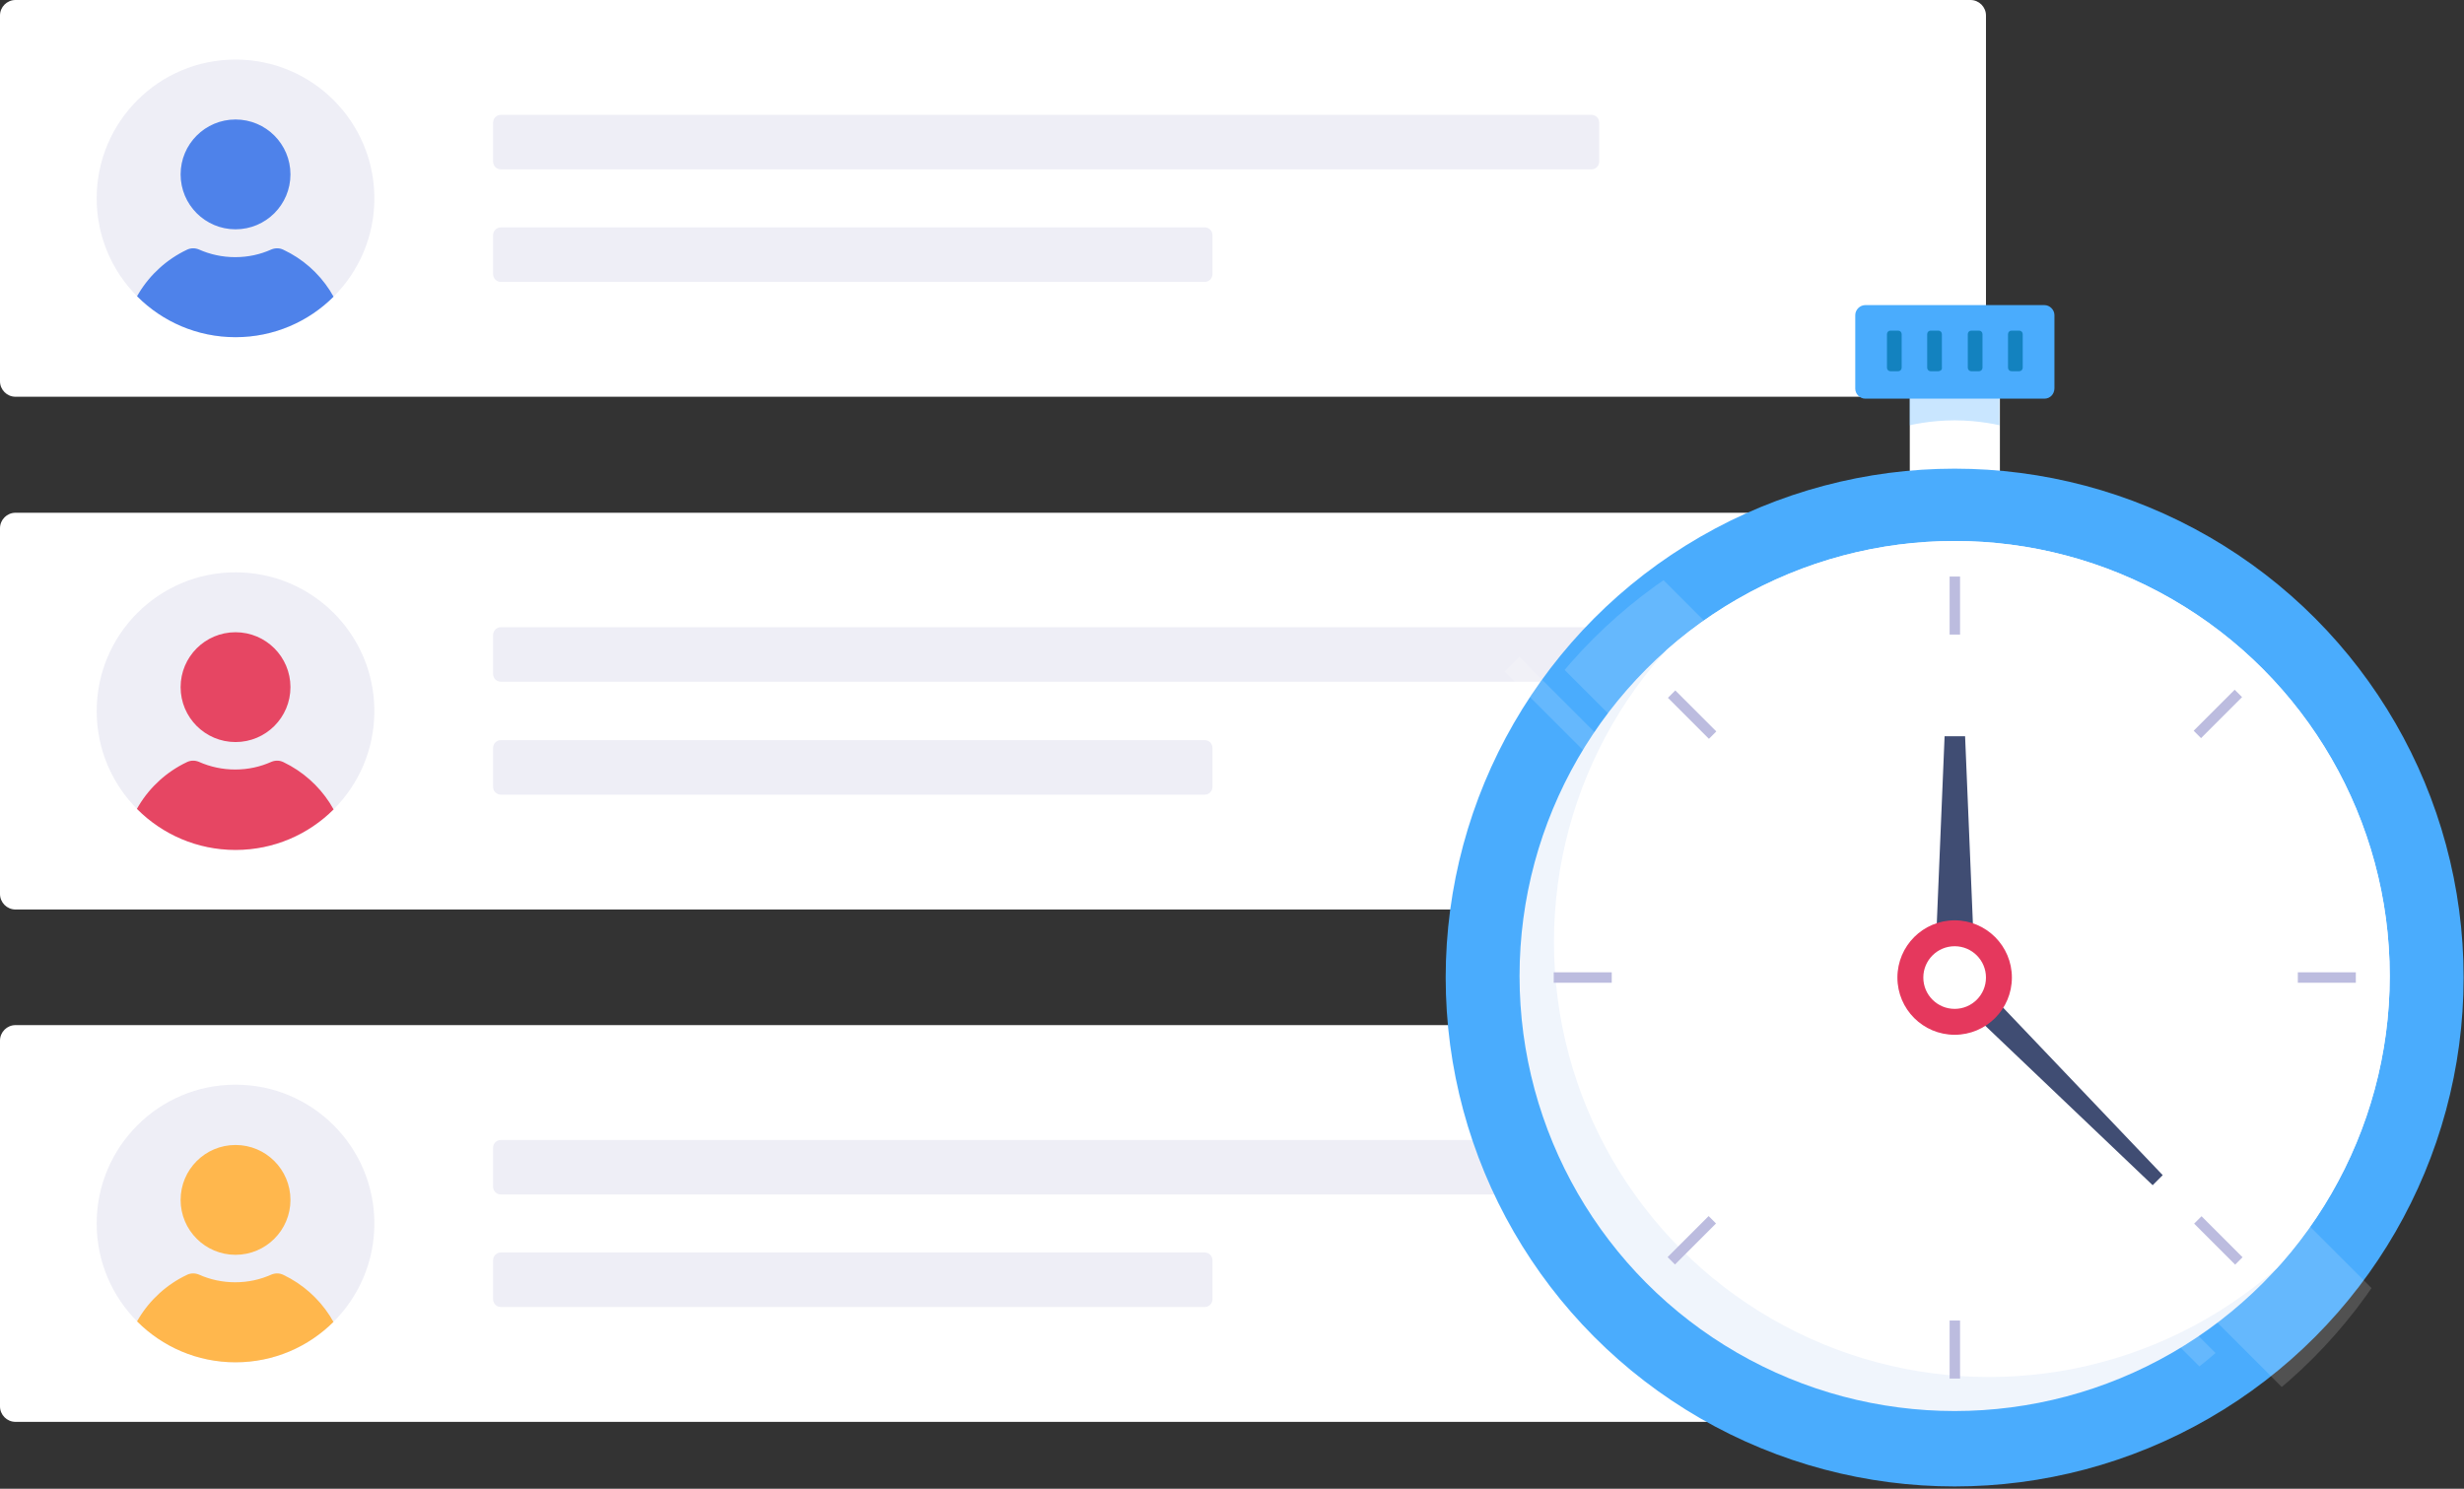
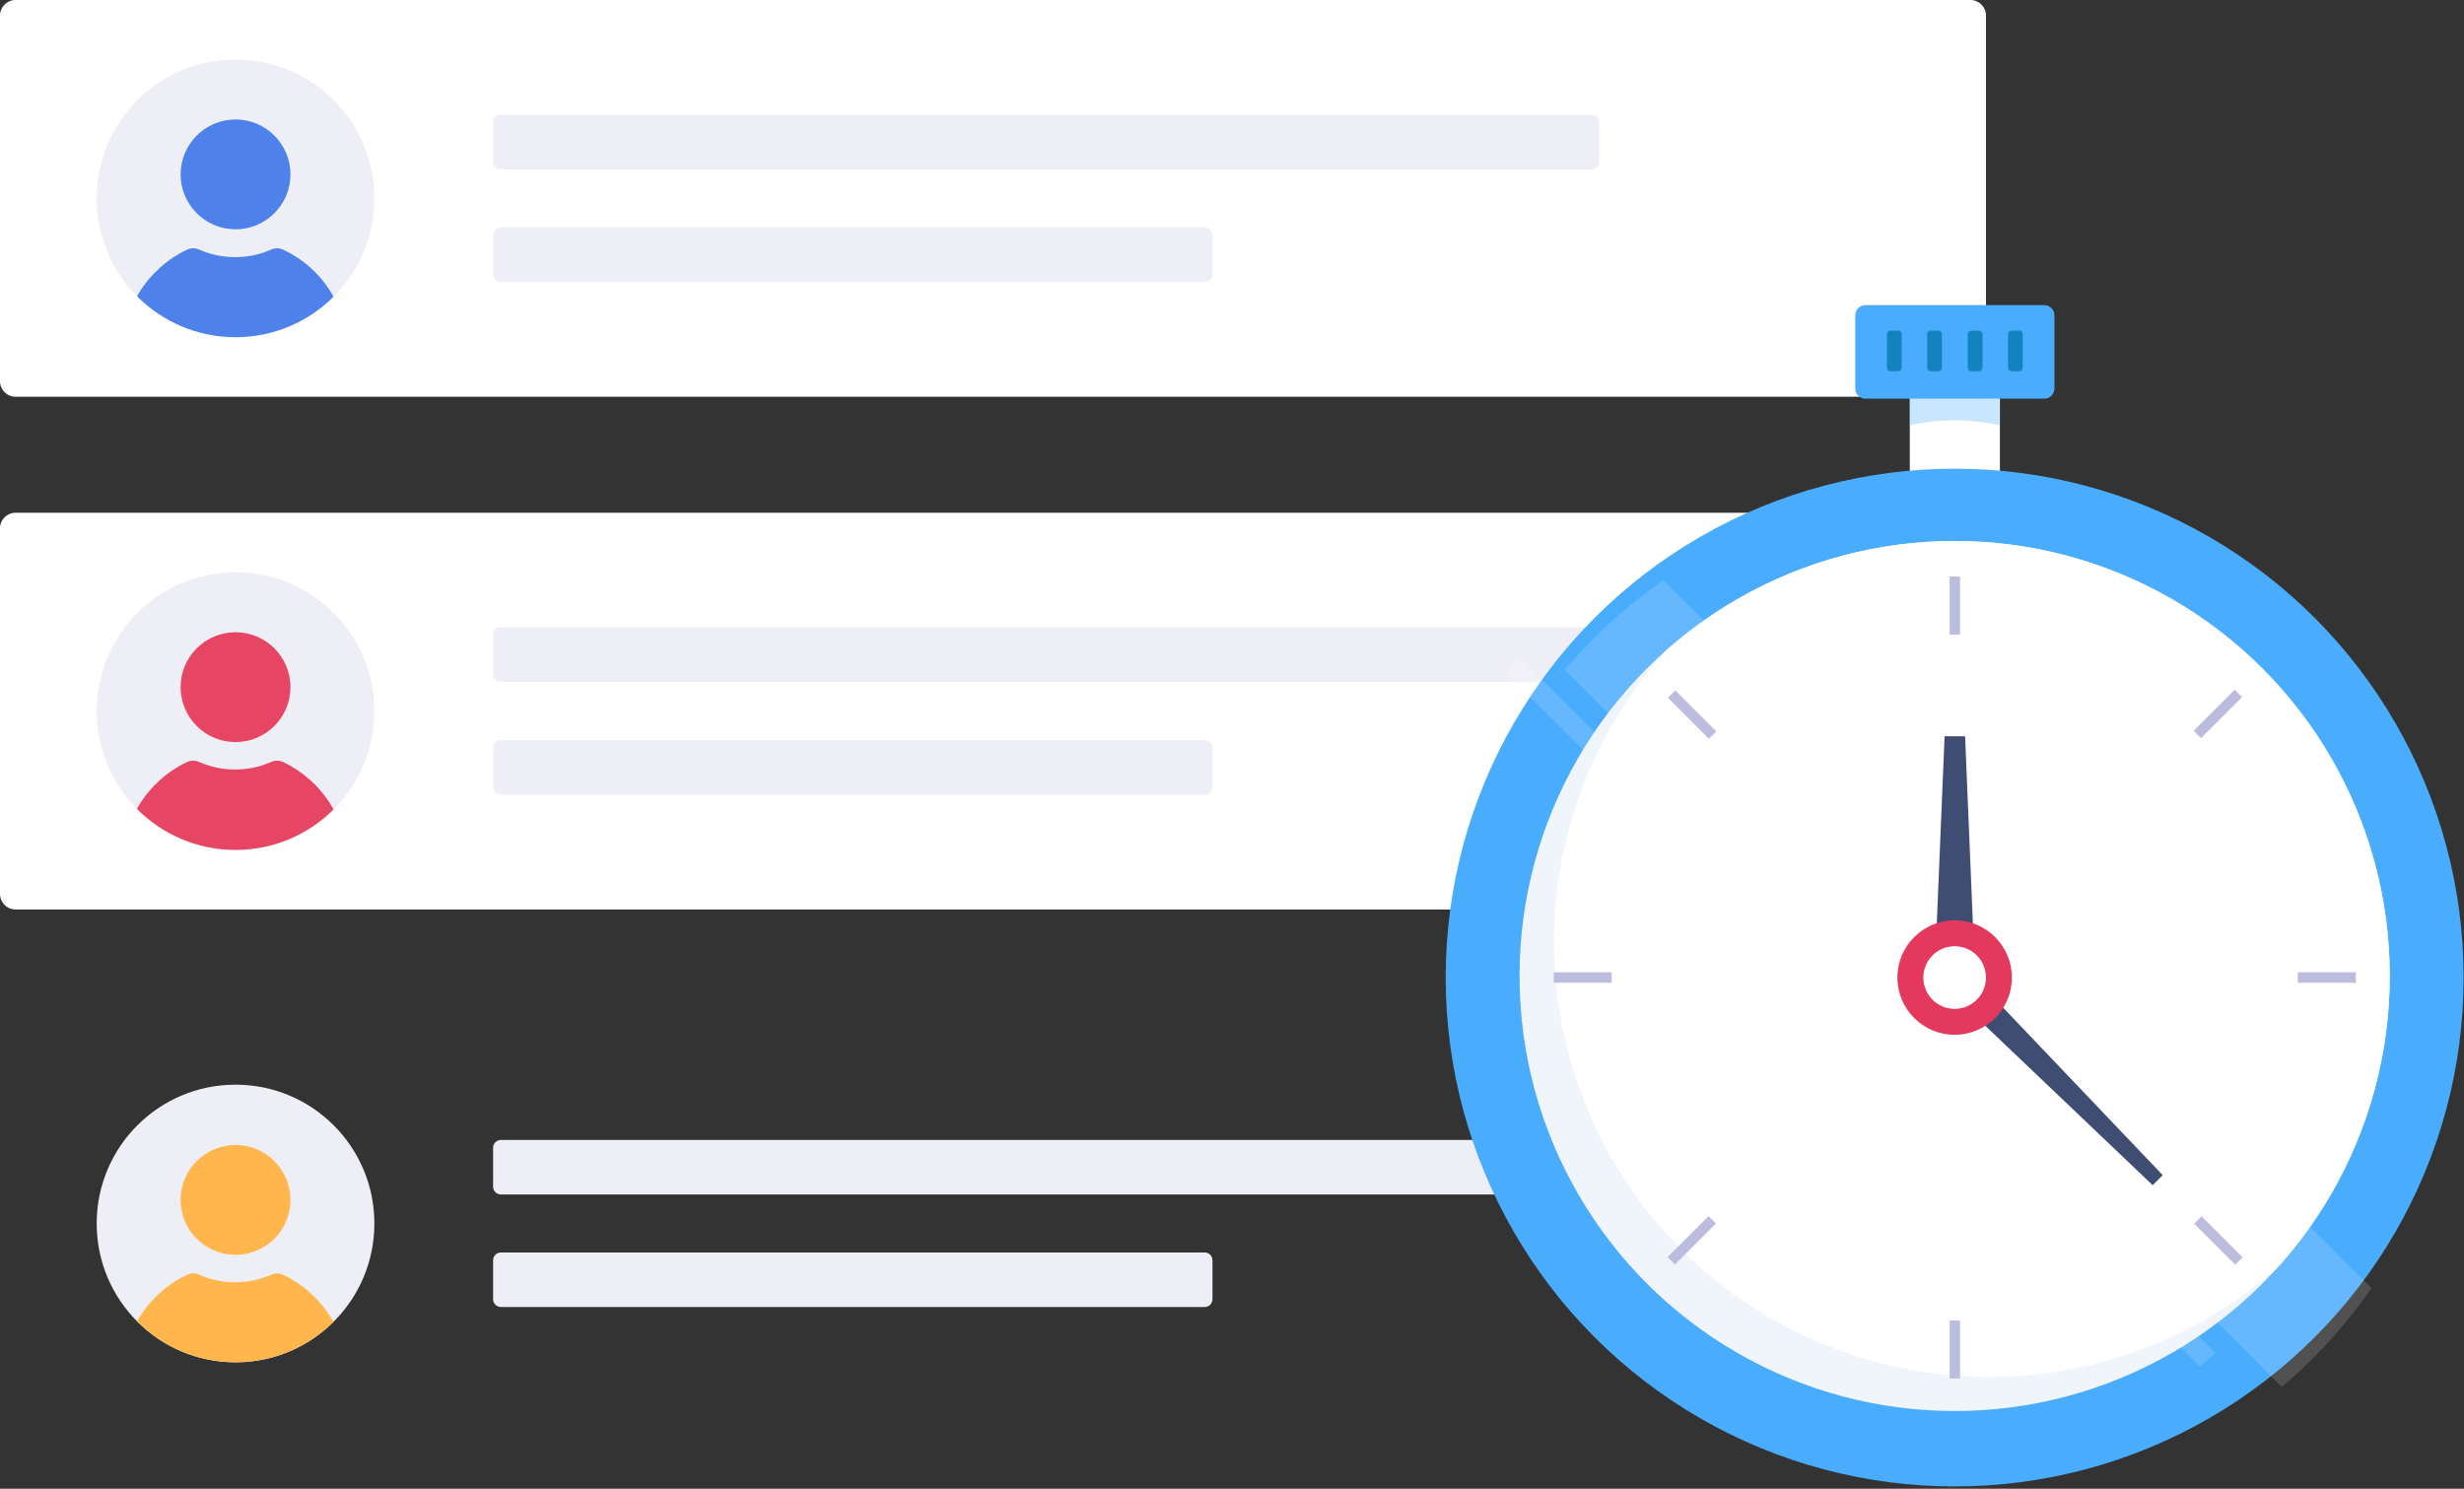
<svg xmlns="http://www.w3.org/2000/svg" xmlns:xlink="http://www.w3.org/1999/xlink" version="1.1" id="Layer_1" x="0px" y="0px" viewBox="0 0 637.1 385" style="enable-background:new 0 0 637.1 385;" xml:space="preserve">
  <rect x="0" y="0" width="637.1" height="385" fill="#333333" stroke="none" />
  <style type="text/css"> .st0{fill:#FFFFFF;} .st1{fill:#EEEEF6;} .st2{clip-path:url(#SVGID_00000178183701605566413650000001881963029255855006_);} .st3{fill:#4E82EA;} .st4{clip-path:url(#SVGID_00000086681599755794465170000001781495305987440012_);} .st5{fill:#E64663;} .st6{fill:#6ED766;} .st7{clip-path:url(#SVGID_00000127762438620892059940000007013972889141431986_);} .st8{fill:#FFB74D;} .st9{opacity:0.3;fill:#4AACFD;} .st10{fill:#4AACFD;} .st11{fill:#1382BF;} .st12{opacity:0.15;clip-path:url(#SVGID_00000079450212321623858090000014131270089172072080_);fill:#FFFFFF;} .st13{fill:#F0F5FC;} .st14{clip-path:url(#SVGID_00000029039500683531388780000011615511870071258042_);fill:#FFFFFF;} .st15{fill:#404D73;} .st16{fill:#E5385D;} .st17{fill:#BCBCDF;} </style>
  <g>
    <g>
-       <path class="st0" d="M509.5,102.6H4c-2.2,0-4-1.8-4-4V4c0-2.2,1.8-4,4-4h505.5c2.2,0,4,1.8,4,4v94.6 C513.5,100.8,511.7,102.6,509.5,102.6z" />
+       <path class="st0" d="M509.5,102.6H4c-2.2,0-4-1.8-4-4V4c0-2.2,1.8-4,4-4h505.5c2.2,0,4,1.8,4,4v94.6 z" />
      <g>
        <circle class="st1" cx="60.9" cy="51.3" r="35.9" />
        <g>
          <defs>
            <circle id="SVGID_1_" cx="60.9" cy="51.3" r="35.9" />
          </defs>
          <clipPath id="SVGID_00000138551475514774137810000007469464523412276609_">
            <use xlink:href="#SVGID_1_" style="overflow:visible;" />
          </clipPath>
          <g style="clip-path:url(#SVGID_00000138551475514774137810000007469464523412276609_);">
            <path class="st3" d="M73.3,64.6c-1-0.5-2.1-0.5-3.1-0.1c-2.9,1.3-6,2-9.4,2c-3.3,0-6.5-0.7-9.4-2c-1-0.4-2.1-0.4-3.1,0.1 c-10.3,4.9-17.3,15.7-16.5,28.1c0.9,14.5,12.7,26.2,27.1,27.1c16.9,1.1,30.9-12.3,30.9-29C89.9,79.2,83.1,69.2,73.3,64.6z" />
            <circle class="st3" cx="60.9" cy="45.1" r="14.2" />
          </g>
        </g>
      </g>
      <g>
        <path class="st1" d="M311.5,58.8h-182c-1.1,0-2,0.9-2,2v10.1c0,1.1,0.9,2,2,2h182c1.1,0,2-0.9,2-2V60.8 C313.5,59.7,312.6,58.8,311.5,58.8z" />
        <path class="st1" d="M411.5,29.7h-282c-1.1,0-2,0.9-2,2v10.1c0,1.1,0.9,2,2,2h282c1.1,0,2-0.9,2-2V31.7 C413.5,30.6,412.6,29.7,411.5,29.7z" />
      </g>
      <path class="st0" d="M481.9,72.6h-30.6c-3.4,0-6.1-2.7-6.1-6.1V35.8c0-3.4,2.7-6.1,6.1-6.1h30.6c3.4,0,6.1,2.7,6.1,6.1v30.6 C488,69.8,485.3,72.6,481.9,72.6z" />
      <path class="st0" d="M474.2,43.5l-8.4,8.4l-3.7-3.7c-1.2-1.2-3.3-1.2-4.5,0c-1.3,1.3-1.2,3.3,0,4.5l6,6c1.3,1.3,3.3,1.3,4.5,0 l10.6-10.6c1.3-1.3,1.3-3.3,0-4.5C477.5,42.3,475.5,42.3,474.2,43.5z" />
    </g>
    <g>
      <path class="st0" d="M509.5,235.2H4c-2.2,0-4-1.8-4-4v-94.6c0-2.2,1.8-4,4-4h505.5c2.2,0,4,1.8,4,4v94.6 C513.5,233.4,511.7,235.2,509.5,235.2z" />
      <g>
        <circle class="st1" cx="60.9" cy="183.9" r="35.9" />
        <g>
          <defs>
            <circle id="SVGID_00000026869946995174557410000016964412795323294346_" cx="60.9" cy="183.9" r="35.9" />
          </defs>
          <clipPath id="SVGID_00000133505264699394030120000006682736695901692560_">
            <use xlink:href="#SVGID_00000026869946995174557410000016964412795323294346_" style="overflow:visible;" />
          </clipPath>
          <g style="clip-path:url(#SVGID_00000133505264699394030120000006682736695901692560_);">
            <path class="st5" d="M73.3,197.1c-1-0.5-2.1-0.5-3.1-0.1c-2.9,1.3-6,2-9.4,2c-3.3,0-6.5-0.7-9.4-2c-1-0.4-2.1-0.4-3.1,0.1 c-10.3,4.9-17.3,15.7-16.5,28.1c0.9,14.5,12.7,26.2,27.1,27.1c16.9,1.1,30.9-12.3,30.9-29C89.9,211.8,83.1,201.8,73.3,197.1z" />
            <circle class="st5" cx="60.9" cy="177.7" r="14.2" />
          </g>
        </g>
      </g>
      <g>
        <path class="st1" d="M311.5,191.4h-182c-1.1,0-2,0.9-2,2v10.1c0,1.1,0.9,2,2,2h182c1.1,0,2-0.9,2-2v-10.1 C313.5,192.3,312.6,191.4,311.5,191.4z" />
        <path class="st1" d="M411.5,162.2h-282c-1.1,0-2,0.9-2,2v10.1c0,1.1,0.9,2,2,2h282c1.1,0,2-0.9,2-2v-10.1 C413.5,163.1,412.6,162.2,411.5,162.2z" />
      </g>
      <path class="st6" d="M481.9,205.1h-30.6c-3.4,0-6.1-2.7-6.1-6.1v-30.6c0-3.4,2.7-6.1,6.1-6.1h30.6c3.4,0,6.1,2.7,6.1,6.1V199 C488,202.4,485.3,205.1,481.9,205.1z" />
      <path class="st0" d="M474.2,176.1l-8.4,8.4l-3.7-3.7c-1.2-1.2-3.3-1.2-4.5,0c-1.3,1.3-1.2,3.3,0,4.5l6,6c1.3,1.3,3.3,1.3,4.5,0 l10.6-10.6c1.3-1.3,1.3-3.3,0-4.5C477.5,174.9,475.5,174.9,474.2,176.1z" />
    </g>
    <g>
-       <path class="st0" d="M509.5,367.7H4c-2.2,0-4-1.8-4-4v-94.6c0-2.2,1.8-4,4-4h505.5c2.2,0,4,1.8,4,4v94.6 C513.5,365.9,511.7,367.7,509.5,367.7z" />
      <g>
        <circle class="st1" cx="60.9" cy="316.4" r="35.9" />
        <g>
          <defs>
            <circle id="SVGID_00000007416042154508615970000002842045147568770196_" cx="60.9" cy="316.4" r="35.9" />
          </defs>
          <clipPath id="SVGID_00000029005007904578635310000002522356682824534666_">
            <use xlink:href="#SVGID_00000007416042154508615970000002842045147568770196_" style="overflow:visible;" />
          </clipPath>
          <g style="clip-path:url(#SVGID_00000029005007904578635310000002522356682824534666_);">
            <path class="st8" d="M73.3,329.7c-1-0.5-2.1-0.5-3.1-0.1c-2.9,1.3-6,2-9.4,2c-3.3,0-6.5-0.7-9.4-2c-1-0.4-2.1-0.4-3.1,0.1 c-10.3,4.9-17.3,15.7-16.5,28.1c0.9,14.5,12.7,26.2,27.1,27.1c16.9,1.1,30.9-12.3,30.9-29C89.9,344.4,83.1,334.4,73.3,329.7z" />
            <circle class="st8" cx="60.9" cy="310.3" r="14.2" />
          </g>
        </g>
      </g>
      <g>
        <path class="st1" d="M311.5,323.9h-182c-1.1,0-2,0.9-2,2v10.1c0,1.1,0.9,2,2,2h182c1.1,0,2-0.9,2-2v-10.1 C313.5,324.8,312.6,323.9,311.5,323.9z" />
        <path class="st1" d="M411.5,294.8h-282c-1.1,0-2,0.9-2,2v10.1c0,1.1,0.9,2,2,2h282c1.1,0,2-0.9,2-2v-10.1 C413.5,295.7,412.6,294.8,411.5,294.8z" />
      </g>
      <path class="st6" d="M481.9,337.7h-30.6c-3.4,0-6.1-2.7-6.1-6.1V301c0-3.4,2.7-6.1,6.1-6.1h30.6c3.4,0,6.1,2.7,6.1,6.1v30.6 C488,335,485.3,337.7,481.9,337.7z" />
      <path class="st0" d="M474.2,308.7l-8.4,8.4l-3.7-3.7c-1.2-1.2-3.3-1.2-4.5,0c-1.3,1.3-1.2,3.3,0,4.5l6,6c1.3,1.3,3.3,1.3,4.5,0 l10.6-10.6c1.3-1.3,1.3-3.3,0-4.5C477.5,307.4,475.5,307.4,474.2,308.7z" />
    </g>
  </g>
  <g>
    <g>
      <rect x="493.8" y="99" class="st0" width="23.3" height="24.2" />
      <path class="st9" d="M517.1,110c0,0-5.2-1.3-11.7-1.3s-11.7,1.3-11.7,1.3v-9.7h23.3V110z" />
      <path class="st10" d="M528.6,103.1h-46.3c-1.4,0-2.6-1.2-2.6-2.6V81.5c0-1.4,1.2-2.6,2.6-2.6h46.3c1.4,0,2.6,1.2,2.6,2.6v18.9 C531.2,101.9,530.1,103.1,528.6,103.1z" />
      <g>
        <path class="st11" d="M490.8,96h-2c-0.5,0-0.9-0.4-0.9-0.9v-8.7c0-0.5,0.4-0.9,0.9-0.9h2c0.5,0,0.9,0.4,0.9,0.9v8.7 C491.7,95.6,491.3,96,490.8,96z" />
        <path class="st11" d="M501.2,96h-2c-0.5,0-0.9-0.4-0.9-0.9v-8.7c0-0.5,0.4-0.9,0.9-0.9h2c0.5,0,0.9,0.4,0.9,0.9v8.7 C502.2,95.6,501.7,96,501.2,96z" />
        <path class="st11" d="M511.7,96h-2c-0.5,0-0.9-0.4-0.9-0.9v-8.7c0-0.5,0.4-0.9,0.9-0.9h2c0.5,0,0.9,0.4,0.9,0.9v8.7 C512.6,95.6,512.2,96,511.7,96z" />
        <path class="st11" d="M522.1,96h-2c-0.5,0-0.9-0.4-0.9-0.9v-8.7c0-0.5,0.4-0.9,0.9-0.9h2c0.5,0,0.9,0.4,0.9,0.9v8.7 C523,95.6,522.6,96,522.1,96z" />
      </g>
    </g>
    <circle class="st10" cx="505.4" cy="252.8" r="131.6" />
    <g>
      <defs>
        <circle id="SVGID_00000070087558339814189330000011610159695452606631_" cx="505.4" cy="252.8" r="131.6" />
      </defs>
      <clipPath id="SVGID_00000017517678932000828290000015530938386580281990_">
        <use xlink:href="#SVGID_00000070087558339814189330000011610159695452606631_" style="overflow:visible;" />
      </clipPath>
      <rect x="494.5" y="111.4" transform="matrix(0.707 -0.707 0.707 0.707 -31.075 436.847)" style="opacity:0.15;clip-path:url(#SVGID_00000017517678932000828290000015530938386580281990_);fill:#FFFFFF;" width="34.5" height="289.1" />
      <rect x="490.5" y="129.4" transform="matrix(0.707 -0.707 0.707 0.707 -49.265 428.978)" style="opacity:0.15;clip-path:url(#SVGID_00000017517678932000828290000015530938386580281990_);fill:#FFFFFF;" width="5.4" height="289.1" />
    </g>
    <circle class="st13" cx="505.4" cy="252.4" r="112.5" />
    <g>
      <defs>
        <circle id="SVGID_00000127028609276666993420000014603602248367684996_" cx="505.4" cy="252.4" r="112.5" />
      </defs>
      <clipPath id="SVGID_00000129174076168188107440000017826846017401081728_">
        <use xlink:href="#SVGID_00000127028609276666993420000014603602248367684996_" style="overflow:visible;" />
      </clipPath>
      <circle style="clip-path:url(#SVGID_00000129174076168188107440000017826846017401081728_);fill:#FFFFFF;" cx="514.3" cy="243.6" r="112.5" />
    </g>
    <polygon class="st15" points="510.8,255.2 500.1,255.2 502.8,190.4 508.1,190.4 " />
    <polygon class="st15" points="501.6,254.1 506.8,248.9 559.2,303.9 556.6,306.5 " />
    <circle class="st16" cx="505.4" cy="252.8" r="14.8" />
    <circle class="st0" cx="505.4" cy="252.8" r="8.1" />
    <g>
      <rect x="504.1" y="149.1" class="st17" width="2.7" height="15" />
      <rect x="504.1" y="341.5" class="st17" width="2.7" height="15" />
      <rect x="572.1" y="177.2" transform="matrix(0.707 0.707 -0.707 0.707 298.614 -351.386)" class="st17" width="2.7" height="15" />
      <rect x="436.1" y="313.3" transform="matrix(0.707 0.707 -0.707 0.707 354.966 -215.341)" class="st17" width="2.7" height="15" />
      <rect x="600.3" y="245.3" transform="matrix(-1.836970e-16 1 -1 -1.836970e-16 854.433 -348.855)" class="st17" width="2.7" height="15" />
      <rect x="407.9" y="245.3" transform="matrix(-1.836970e-16 1 -1 -1.836970e-16 662.036 -156.458)" class="st17" width="2.7" height="15" />
      <rect x="572.1" y="313.3" transform="matrix(-0.707 0.707 -0.707 -0.707 1205.819 142.157)" class="st17" width="2.7" height="15" />
      <rect x="436.1" y="177.2" transform="matrix(-0.707 0.707 -0.707 -0.707 877.377 6.112)" class="st17" width="2.7" height="15" />
    </g>
  </g>
</svg>